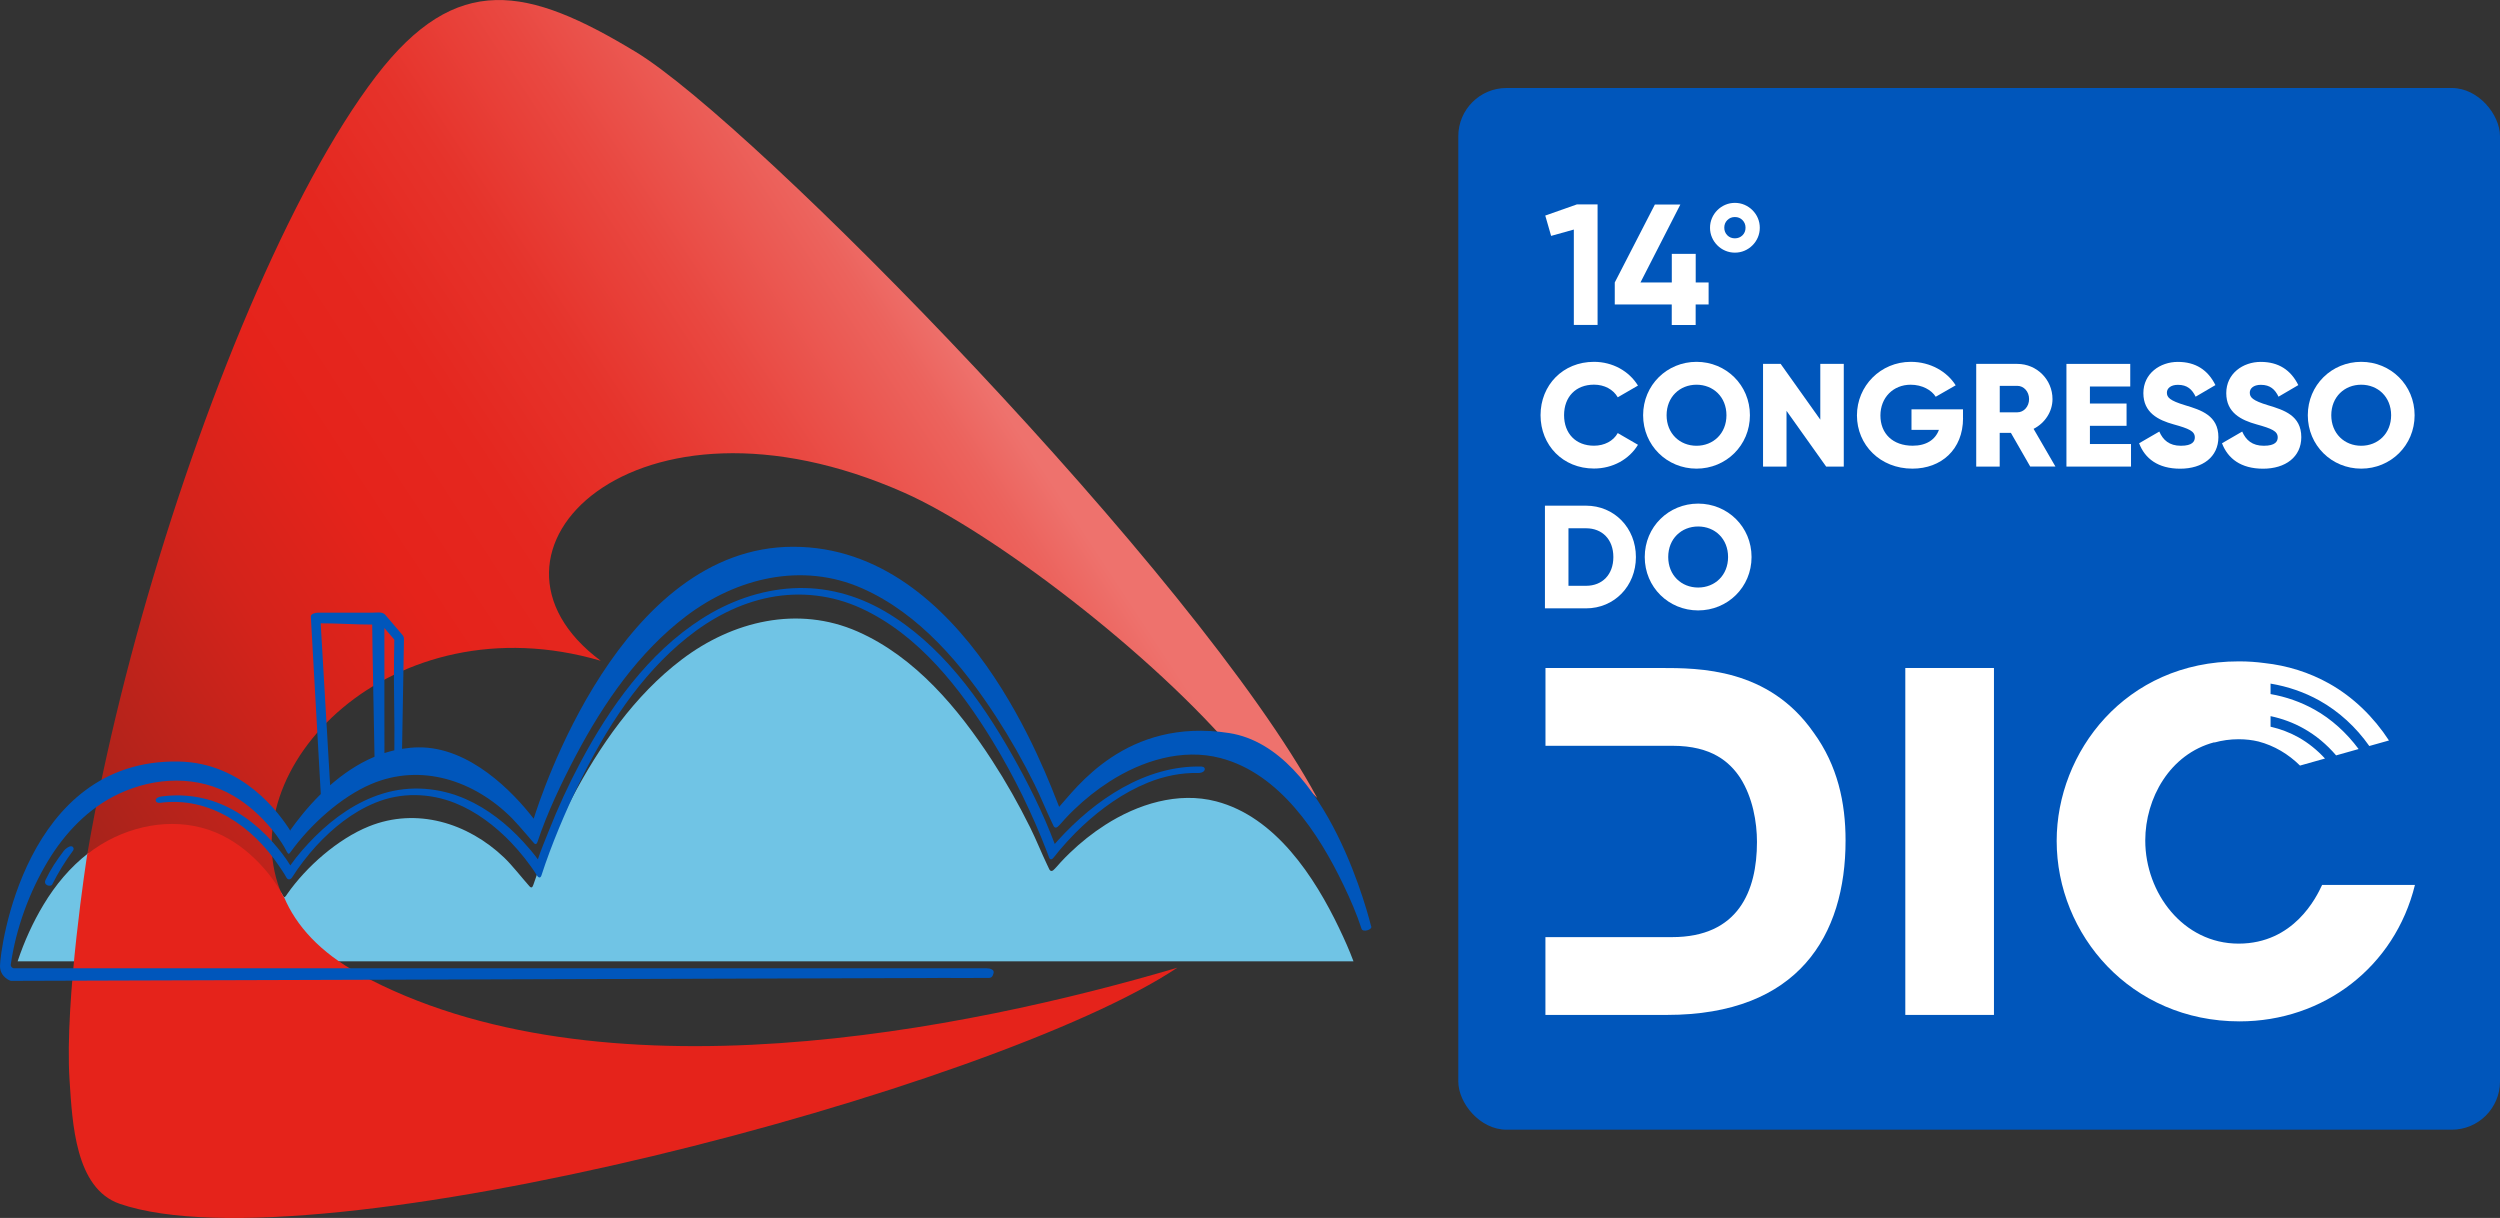
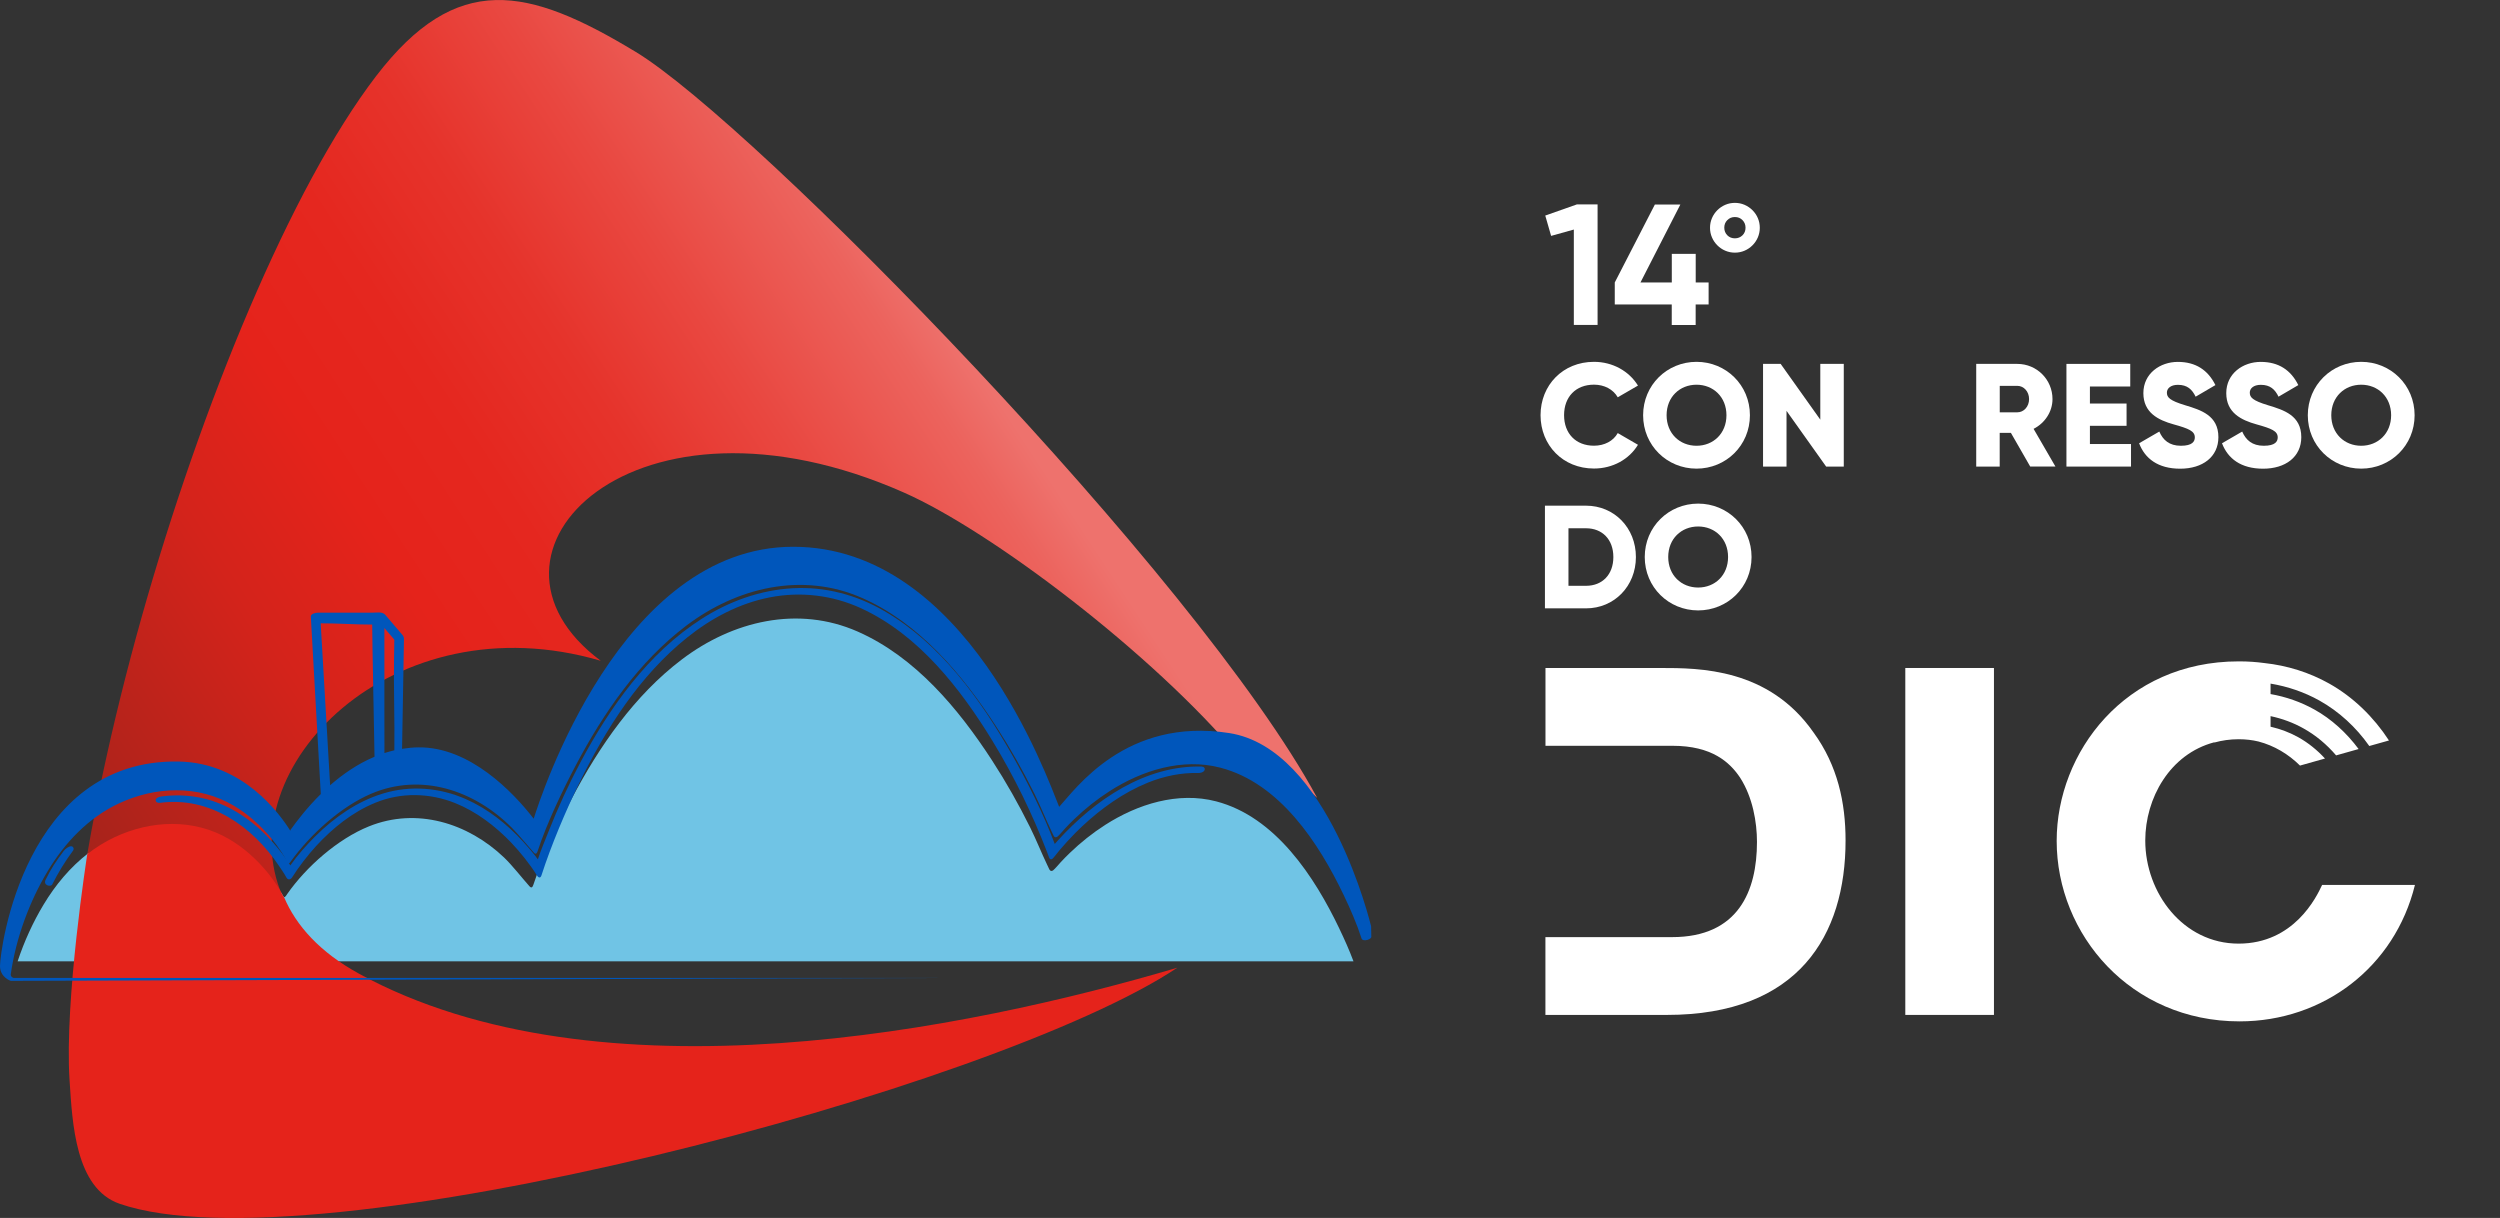
<svg xmlns="http://www.w3.org/2000/svg" id="Camada_2" data-name="Camada 2" viewBox="0 0 461.12 224.64">
  <rect x="0" y="0" width="461.12" height="224.64" fill="#333333" stroke="none" />
  <defs>
    <style>
      .cls-1 {
        fill: url(#Gradiente_sem_nome_24);
      }

      .cls-1, .cls-2 {
        fill-rule: evenodd;
      }

      .cls-3 {
        fill: #fff;
      }

      .cls-2 {
        fill: #e5231b;
      }

      .cls-4 {
        fill: #0056bb;
      }

      .cls-5 {
        fill: #70c4e5;
      }
    </style>
    <linearGradient id="Gradiente_sem_nome_24" data-name="Gradiente sem nome 24" x1="255.14" y1="13.87" x2="-30.37" y2="201.48" gradientUnits="userSpaceOnUse">
      <stop offset=".27" stop-color="#ee726d" />
      <stop offset=".3" stop-color="#ec635d" />
      <stop offset=".38" stop-color="#e94740" />
      <stop offset=".45" stop-color="#e6332b" />
      <stop offset=".52" stop-color="#e5271f" />
      <stop offset=".59" stop-color="#e5231b" />
      <stop offset=".67" stop-color="#d4231b" />
      <stop offset=".81" stop-color="#a8231b" />
      <stop offset=".85" stop-color="#9b231b" />
    </linearGradient>
  </defs>
  <g id="Marcas">
    <g>
      <g>
-         <rect class="cls-4" x="268.98" y="16.23" width="192.14" height="192.14" rx="8.9" ry="8.9" />
        <g>
          <g>
            <path class="cls-3" d="M306.25,123.21h-21.19v14.35h23.44c7.27,0,10.55,3.03,12.46,5.88,2.33,3.63,3.11,8.22,3.11,11.85,0,9.08-3.46,17.56-15.66,17.56h-23.36v14.35h22.4c24.31,0,32.96-14.7,32.96-32.17,0-7-1.47-13.83-5.88-19.89-8.3-11.93-21.11-11.93-28.29-11.93Z" />
            <rect class="cls-3" x="351.43" y="123.21" width="16.35" height="63.99" />
            <path class="cls-3" d="M428.3,163.24c-1.04,2.25-5.19,10.81-15.4,10.81s-17.21-9.34-17.21-19.02c0-7.79,4.52-15.95,12.74-18.12,0,.02,0,.04,0,.05,1.4-.39,2.89-.61,4.48-.61,1.33,0,2.54.15,3.66.42h0c2.91.76,5.52,2.32,7.66,4.44l4.61-1.3c-1.44-1.56-3.08-2.89-4.86-3.89-1.62-.91-3.36-1.56-5.18-1.98v-1.95c2.14.45,4.2,1.21,6.1,2.28,2.26,1.26,4.28,2.96,5.99,4.96l4.15-1.17c-2.24-3.01-5.02-5.54-8.14-7.28-2.51-1.4-5.25-2.36-8.1-2.86v-1.93c3.17.53,6.23,1.57,9.02,3.13,3.61,2.02,6.75,4.91,9.19,8.38l3.63-1.02c-2.82-4.33-6.59-8.01-11.03-10.5-3.71-2.08-7.78-3.33-11.94-3.78-1.5-.2-3.03-.31-4.59-.31-.06,0-.11,0-.17,0h0c-20.93,0-33.56,16.77-33.56,33.11,0,17.29,13.67,33.29,33.73,33.29,15.49,0,28.63-10.03,32.35-25.16h-17.13Z" />
          </g>
          <g>
            <path class="cls-3" d="M294.67,37.71v22.22h-4.38v-17.59l-4.19,1.17-1.08-3.75,5.84-2.06h3.81Z" />
            <path class="cls-3" d="M315.14,56.16h-2.38v3.78h-4.41v-3.78h-10.51v-4.06l7.4-14.38h4.7l-7.36,14.38h5.78v-5.27h4.41v5.27h2.38v4.06Z" />
          </g>
          <g>
            <path class="cls-3" d="M284.15,76.59c0-5.57,4.14-9.85,9.85-9.85,3.44,0,6.47,1.7,8.12,4.38l-3.73,2.16c-.84-1.46-2.46-2.33-4.38-2.33-3.36,0-5.52,2.25-5.52,5.63s2.16,5.63,5.52,5.63c1.92,0,3.57-.87,4.38-2.33l3.73,2.16c-1.62,2.68-4.65,4.38-8.12,4.38-5.71,0-9.85-4.28-9.85-9.85Z" />
            <path class="cls-3" d="M303.07,76.59c0-5.57,4.41-9.85,9.85-9.85s9.85,4.28,9.85,9.85-4.41,9.85-9.85,9.85-9.85-4.28-9.85-9.85ZM318.44,76.59c0-3.38-2.44-5.63-5.52-5.63s-5.52,2.25-5.52,5.63,2.44,5.63,5.52,5.63,5.52-2.25,5.52-5.63Z" />
            <path class="cls-3" d="M340.08,67.12v18.94h-3.25l-7.31-10.28v10.28h-4.33v-18.94h3.25l7.31,10.28v-10.28h4.33Z" />
-             <path class="cls-3" d="M362.08,77.13c0,5.79-4.03,9.31-9.34,9.31-5.95,0-10.23-4.38-10.23-9.82s4.36-9.88,9.93-9.88c3.63,0,6.68,1.79,8.28,4.33l-3.68,2.11c-.78-1.24-2.49-2.22-4.63-2.22-3.19,0-5.57,2.35-5.57,5.68s2.27,5.57,5.95,5.57c2.52,0,4.17-1.11,4.84-2.92h-5.06v-3.79h9.5v1.62Z" />
            <path class="cls-3" d="M370.9,79.84h-2.06v6.22h-4.33v-18.94h7.58c3.6,0,6.49,2.9,6.49,6.49,0,2.33-1.41,4.44-3.49,5.49l4.03,6.95h-4.65l-3.57-6.22ZM368.85,76.05h3.25c1.19,0,2.16-1.06,2.16-2.44s-.97-2.44-2.16-2.44h-3.25v4.87Z" />
            <path class="cls-3" d="M393.06,81.89v4.17h-11.91v-18.94h11.77v4.17h-7.44v3.14h6.76v4.11h-6.76v3.36h7.58Z" />
            <path class="cls-3" d="M394.55,81.76l3.73-2.16c.68,1.57,1.84,2.62,3.98,2.62s2.57-.81,2.57-1.54c0-1.16-1.08-1.62-3.92-2.41-2.81-.78-5.57-2.14-5.57-5.76s3.08-5.76,6.36-5.76,5.55,1.49,6.93,4.28l-3.65,2.14c-.65-1.35-1.54-2.19-3.27-2.19-1.35,0-2.03.68-2.03,1.43,0,.87.46,1.46,3.41,2.35,2.87.87,6.09,1.87,6.09,5.87,0,3.65-2.92,5.82-7.04,5.82s-6.52-1.89-7.58-4.68Z" />
            <path class="cls-3" d="M409.84,81.76l3.73-2.16c.68,1.57,1.84,2.62,3.98,2.62s2.57-.81,2.57-1.54c0-1.16-1.08-1.62-3.92-2.41-2.81-.78-5.57-2.14-5.57-5.76s3.08-5.76,6.36-5.76,5.55,1.49,6.93,4.28l-3.65,2.14c-.65-1.35-1.54-2.19-3.27-2.19-1.35,0-2.03.68-2.03,1.43,0,.87.46,1.46,3.41,2.35,2.87.87,6.09,1.87,6.09,5.87,0,3.65-2.92,5.82-7.04,5.82s-6.52-1.89-7.58-4.68Z" />
            <path class="cls-3" d="M425.67,76.59c0-5.57,4.41-9.85,9.85-9.85s9.85,4.28,9.85,9.85-4.41,9.85-9.85,9.85-9.85-4.28-9.85-9.85ZM441.04,76.59c0-3.38-2.44-5.63-5.52-5.63s-5.52,2.25-5.52,5.63,2.44,5.63,5.52,5.63,5.52-2.25,5.52-5.63Z" />
            <path class="cls-3" d="M301.74,102.74c0,5.36-3.98,9.47-9.2,9.47h-7.58v-18.94h7.58c5.22,0,9.2,4.11,9.2,9.47ZM297.58,102.74c0-3.25-2.06-5.3-5.03-5.3h-3.25v10.61h3.25c2.98,0,5.03-2.06,5.03-5.3Z" />
            <path class="cls-3" d="M303.37,102.74c0-5.57,4.41-9.85,9.85-9.85s9.85,4.28,9.85,9.85-4.41,9.85-9.85,9.85-9.85-4.28-9.85-9.85ZM318.74,102.74c0-3.38-2.44-5.63-5.52-5.63s-5.52,2.25-5.52,5.63,2.44,5.63,5.52,5.63,5.52-2.25,5.52-5.63Z" />
          </g>
          <path class="cls-3" d="M320,37.42c.63,0,1.22.12,1.78.36.55.24,1.04.57,1.46.99s.75.9.99,1.46.36,1.15.36,1.78-.12,1.22-.36,1.78-.57,1.04-.99,1.46-.9.75-1.46.99-1.15.36-1.78.36-1.22-.12-1.78-.36-1.04-.57-1.46-.99-.75-.9-.99-1.46c-.24-.55-.36-1.15-.36-1.78s.12-1.22.36-1.78.57-1.04.99-1.46.9-.75,1.46-.99c.55-.24,1.15-.36,1.78-.36ZM320,43.96c.56,0,1.02-.19,1.4-.56.38-.38.56-.84.56-1.4s-.19-1.02-.56-1.4-.84-.57-1.4-.57-1.02.19-1.4.57-.56.84-.56,1.4.19,1.02.56,1.4c.38.38.84.56,1.4.56Z" />
        </g>
      </g>
      <g>
        <path class="cls-1" d="M228.74,139.73c5.52,1.26,10.42,3.89,14.21,7.44C220.81,106.17,138.93,22.67,117.24,9.56c-19.91-12.04-33-14.92-47.88,4.49-15.71,20.55-32.19,60.52-43.31,100.04-5.49,19.59-9.68,39.07-11.83,56.01,10.17-3.14,21.93-4.94,34.47-4.94,1.14,0,2.26.02,3.39.05-10.15-23.32,20.22-54.62,58.73-43.33-26.78-19.89,6.23-53.07,56.03-30.98,15.9,7.05,45.72,29.52,61.9,48.86Z" />
        <path class="cls-5" d="M247.04,171.28c-4.58-9.57-11.77-20.61-22.72-23.47-7.05-1.84-14.49.51-20.45,4.33-2.34,1.5-4.51,3.23-6.51,5.15-.59.57-1.17,1.15-1.73,1.76-.18.19-.35.39-.52.59-.08.09-.78.86-.61.65-.3.37-.75.6-1.02-.08-.04-.11-.25-.52-.3-.63-1.1-2.29-2.03-4.66-3.16-6.94-2.12-4.28-4.47-8.44-7.08-12.45-6.17-9.49-14.12-19.01-24.72-23.69-11.05-4.88-23.11-1.95-32.45,5.13-8.76,6.63-15.23,16.04-20.31,25.65-2.57,4.86-5.36,10.71-7.09,15.94-.16.48-.37.63-.72.24-1.38-1.55-3.19-3.88-4.69-5.31-6.67-6.35-16.11-9.29-24.93-5.72-5.7,2.3-11.54,7.43-15.06,12.48-.31.45-.49.86-.81.25-.03-.06-.16-.3-.28-.53-1.41,6.04-7.41,10.7-13.64,10.7s-11.35-4.19-13.19-9.79c-4.03-1.25-7.17-4.31-8.75-8.18-3.34,2.57-6.09,5.88-8.26,9.49-1.94,3.22-3.57,6.78-4.79,10.47h246.4c-.77-2.06-1.67-4.08-2.62-6.05Z" />
        <path class="cls-2" d="M66.16,179.56c-7.1-3.89-11.55-8.8-13.78-14.12,0,0,0,0,0,0-.06-.04-.13-.12-.21-.27-.06-.12-.49-.92-.53-.98-.15-.25-.31-.51-.47-.76-.55-.85-1.15-1.66-1.79-2.45-2-2.45-4.38-4.6-7.11-6.2-6.52-3.83-14.37-3.53-21.11-.37-1.82.85-3.5,1.91-5.06,3.13,0,0-4.24,26.92-3.27,41.7.52,7.87,1.03,19.96,9.25,22.8,35.48,12.23,161.57-21.17,195.08-43.55-38.8,11.46-106.7,25.32-151.01,1.07Z" />
        <g>
-           <path class="cls-4" d="M52.93,157.17s0,0,0,0c.02.03.01.02,0,0Z" />
-           <path class="cls-4" d="M252.9,170.85c-.09-.29-7.81-32.78-26.18-35.64-19.04-2.96-28.37,10.37-31.36,13.61-2.26-5.52-17.22-47.97-49.06-47.97s-46.62,46.26-47.86,50.16c-3.81-4.94-11.85-13.28-21.27-13.16-1.03.01-2.03.11-3.01.27.09-5.28.18-10.2.27-15.49.03-1.59.05-3.18.08-4.76,0-.27-.09-.53-.26-.73-1.06-1.25-2.13-2.49-3.19-3.74-.54-.63-1.64-.39-2.4-.39h-10.07c-.36,0-1.28.19-1.26.69.21,3.76.42,7.52.63,11.28.34,6,.67,11.99,1.01,17.99.07,1.16.13,2.33.2,3.49-2.59,2.55-4.49,5.08-5.61,6.64v.15c-1.94-3.09-8.69-12.6-20.66-12.79C4.57,139.99.01,175.13,0,178.19c0,2,1.87,2.73,2.03,2.73l172.14-.54c2.34,0,4.19.03,6.53,0,.1,0,1.53,0,1.63,0,.57,0,.78-.27.94-.92.16-.69-.77-.86-1.25-.86H8.5c-1.96,0-3.92-.02-5.88,0-.38,0-.68-.33-.63-.71.95-6.63,3.41-13.34,6.82-19.02,3.15-5.23,7.51-9.84,13.12-12.46,6.74-3.15,14.59-3.45,21.11.37,2.73,1.6,5.11,3.76,7.11,6.2.64.78,1.24,1.6,1.79,2.45.16.25.32.5.47.76.04.06.46.86.53.98.25.47.42.32.63.02h0c3.72-5.16,9.36-10.2,14.87-12.56,9.21-3.94,19.06-.69,26.02,6.32,1.31,1.32,4.15,4.77,4.15,4.67.25.17.42,0,.55-.39,1.73-5.23,4.52-11.08,7.09-15.94,5.08-9.6,11.55-19.01,20.31-25.65,9.34-7.07,21.41-10,32.45-5.13,10.61,4.68,18.55,14.2,24.72,23.69,2.6,4,4.96,8.17,7.08,12.45,1.13,2.28,2.06,4.65,3.16,6.94.05.1.26.52.3.63.27.68.71.44,1.02.08-.17.21.53-.56.61-.65.17-.2.35-.39.52-.59.56-.61,1.13-1.19,1.73-1.76,2-1.92,4.18-3.66,6.51-5.15,5.96-3.83,13.4-6.18,20.45-4.33,10.95,2.86,18.14,13.9,22.72,23.47,1.25,2.61,2.42,5.29,3.31,8.04.22.67,2,.18,1.79-.48ZM70.9,130.75c0-4.9,0-9.8,0-14.69v-.23s.02.02.02.03l1.28,1.5c.13.16.27.32.4.47.03.03.09.13.13.17,0,.06,0,.19,0,.21-.03.22,0,.46-.01.69-.01.83-.03,1.67-.04,2.5-.09,5.26.14,11.71.06,16.99-.62.14-1.23.32-1.83.51v-1.11c0-2.86-.01-4.17-.01-7.03ZM59.16,114.97c3.31,0,6.19.23,9.49.23,0,2.52.38,21.19.43,24.38-3.12,1.31-5.87,3.23-8.19,5.26-.25-4.45-1.68-28.75-1.74-29.87Z" />
+           <path class="cls-4" d="M252.9,170.85c-.09-.29-7.81-32.78-26.18-35.64-19.04-2.96-28.37,10.37-31.36,13.61-2.26-5.52-17.22-47.97-49.06-47.97s-46.62,46.26-47.86,50.16c-3.81-4.94-11.85-13.28-21.27-13.16-1.03.01-2.03.11-3.01.27.09-5.28.18-10.2.27-15.49.03-1.59.05-3.18.08-4.76,0-.27-.09-.53-.26-.73-1.06-1.25-2.13-2.49-3.19-3.74-.54-.63-1.64-.39-2.4-.39h-10.07c-.36,0-1.28.19-1.26.69.21,3.76.42,7.52.63,11.28.34,6,.67,11.99,1.01,17.99.07,1.16.13,2.33.2,3.49-2.59,2.55-4.49,5.08-5.61,6.64v.15c-1.94-3.09-8.69-12.6-20.66-12.79C4.57,139.99.01,175.13,0,178.19c0,2,1.87,2.73,2.03,2.73l172.14-.54H8.5c-1.96,0-3.92-.02-5.88,0-.38,0-.68-.33-.63-.71.95-6.63,3.41-13.34,6.82-19.02,3.15-5.23,7.51-9.84,13.12-12.46,6.74-3.15,14.59-3.45,21.11.37,2.73,1.6,5.11,3.76,7.11,6.2.64.78,1.24,1.6,1.79,2.45.16.25.32.5.47.76.04.06.46.86.53.98.25.47.42.32.63.02h0c3.72-5.16,9.36-10.2,14.87-12.56,9.21-3.94,19.06-.69,26.02,6.32,1.31,1.32,4.15,4.77,4.15,4.67.25.17.42,0,.55-.39,1.73-5.23,4.52-11.08,7.09-15.94,5.08-9.6,11.55-19.01,20.31-25.65,9.34-7.07,21.41-10,32.45-5.13,10.61,4.68,18.55,14.2,24.72,23.69,2.6,4,4.96,8.17,7.08,12.45,1.13,2.28,2.06,4.65,3.16,6.94.05.1.26.52.3.63.27.68.71.44,1.02.08-.17.21.53-.56.61-.65.17-.2.35-.39.52-.59.56-.61,1.13-1.19,1.73-1.76,2-1.92,4.18-3.66,6.51-5.15,5.96-3.83,13.4-6.18,20.45-4.33,10.95,2.86,18.14,13.9,22.72,23.47,1.25,2.61,2.42,5.29,3.31,8.04.22.67,2,.18,1.79-.48ZM70.9,130.75c0-4.9,0-9.8,0-14.69v-.23s.02.02.02.03l1.28,1.5c.13.16.27.32.4.47.03.03.09.13.13.17,0,.06,0,.19,0,.21-.03.22,0,.46-.01.69-.01.83-.03,1.67-.04,2.5-.09,5.26.14,11.71.06,16.99-.62.14-1.23.32-1.83.51v-1.11c0-2.86-.01-4.17-.01-7.03ZM59.16,114.97c3.31,0,6.19.23,9.49.23,0,2.52.38,21.19.43,24.38-3.12,1.31-5.87,3.23-8.19,5.26-.25-4.45-1.68-28.75-1.74-29.87Z" />
          <path class="cls-4" d="M221.67,141.39c-10.4-.28-19.77,6.18-26.5,13.58-.21.23-.42.47-.62.7-2.15-5.7-4.91-11.23-7.91-16.51-5.78-10.18-13.23-20.51-23.57-26.48-5.14-2.97-10.9-4.51-16.85-4.18-6.01.33-11.77,2.42-16.81,5.65-9.84,6.29-16.94,16.31-22.35,26.46-2.2,4.12-4.15,8.38-5.87,12.73-.66,1.68-1.41,3.41-1.98,5.16-.84-1.14-1.77-2.23-2.72-3.26-2.99-3.24-6.54-6.08-10.6-7.86-4.82-2.12-10.22-2.56-15.27-1.01-4.78,1.46-8.97,4.41-12.49,7.91-1.64,1.64-3.23,3.42-4.58,5.34-.93-1.51-2.05-2.94-3.22-4.25-3.05-3.43-6.87-6.28-11.29-7.69-3.01-.96-6.2-1.19-9.32-.77-.34.05-.98.25-1,.67-.02.42.46.55.8.5,9.13-1.22,17.03,4.32,21.91,11.59.41.61,1.04,1.51,1.38,2.16.3.57.82.4,1.06.02,1.14-1.85,2.94-4.17,4.41-5.77,3.08-3.35,6.73-6.3,10.98-8.03,4.73-1.93,9.93-1.81,14.65.06,3.96,1.58,7.45,4.26,10.38,7.31,1.6,1.67,3.49,4.02,4.71,6,.37.6.72.54.88.02,1.76-5.47,4.45-11.85,6.96-16.99,4.87-9.97,11.15-19.86,19.93-26.88,4.45-3.56,9.59-6.29,15.23-7.39,5.71-1.11,11.56-.41,16.84,2.02,10.64,4.9,18.36,14.85,24.3,24.59,3.93,6.46,7.27,13.29,9.98,20.35.04.11.32.86.37.98.21.59.58.42.88.02,1.39-1.81,3.53-4.14,5.19-5.69,3.57-3.34,7.65-6.27,12.2-8.11,2.93-1.18,6.08-1.84,9.25-1.76.39.01.99-.12,1.17-.52.16-.38-.14-.65-.52-.66Z" />
          <path class="cls-4" d="M11.8,156.89c-1.46,1.96-2.33,3.21-3.4,5.41-.49,1.02.98,1.34,1.23.84,1.1-2.18,2.37-4.27,3.83-6.23.25-.34.09-.82-.36-.82-.4,0-1.05.47-1.3.81Z" />
        </g>
      </g>
    </g>
  </g>
</svg>